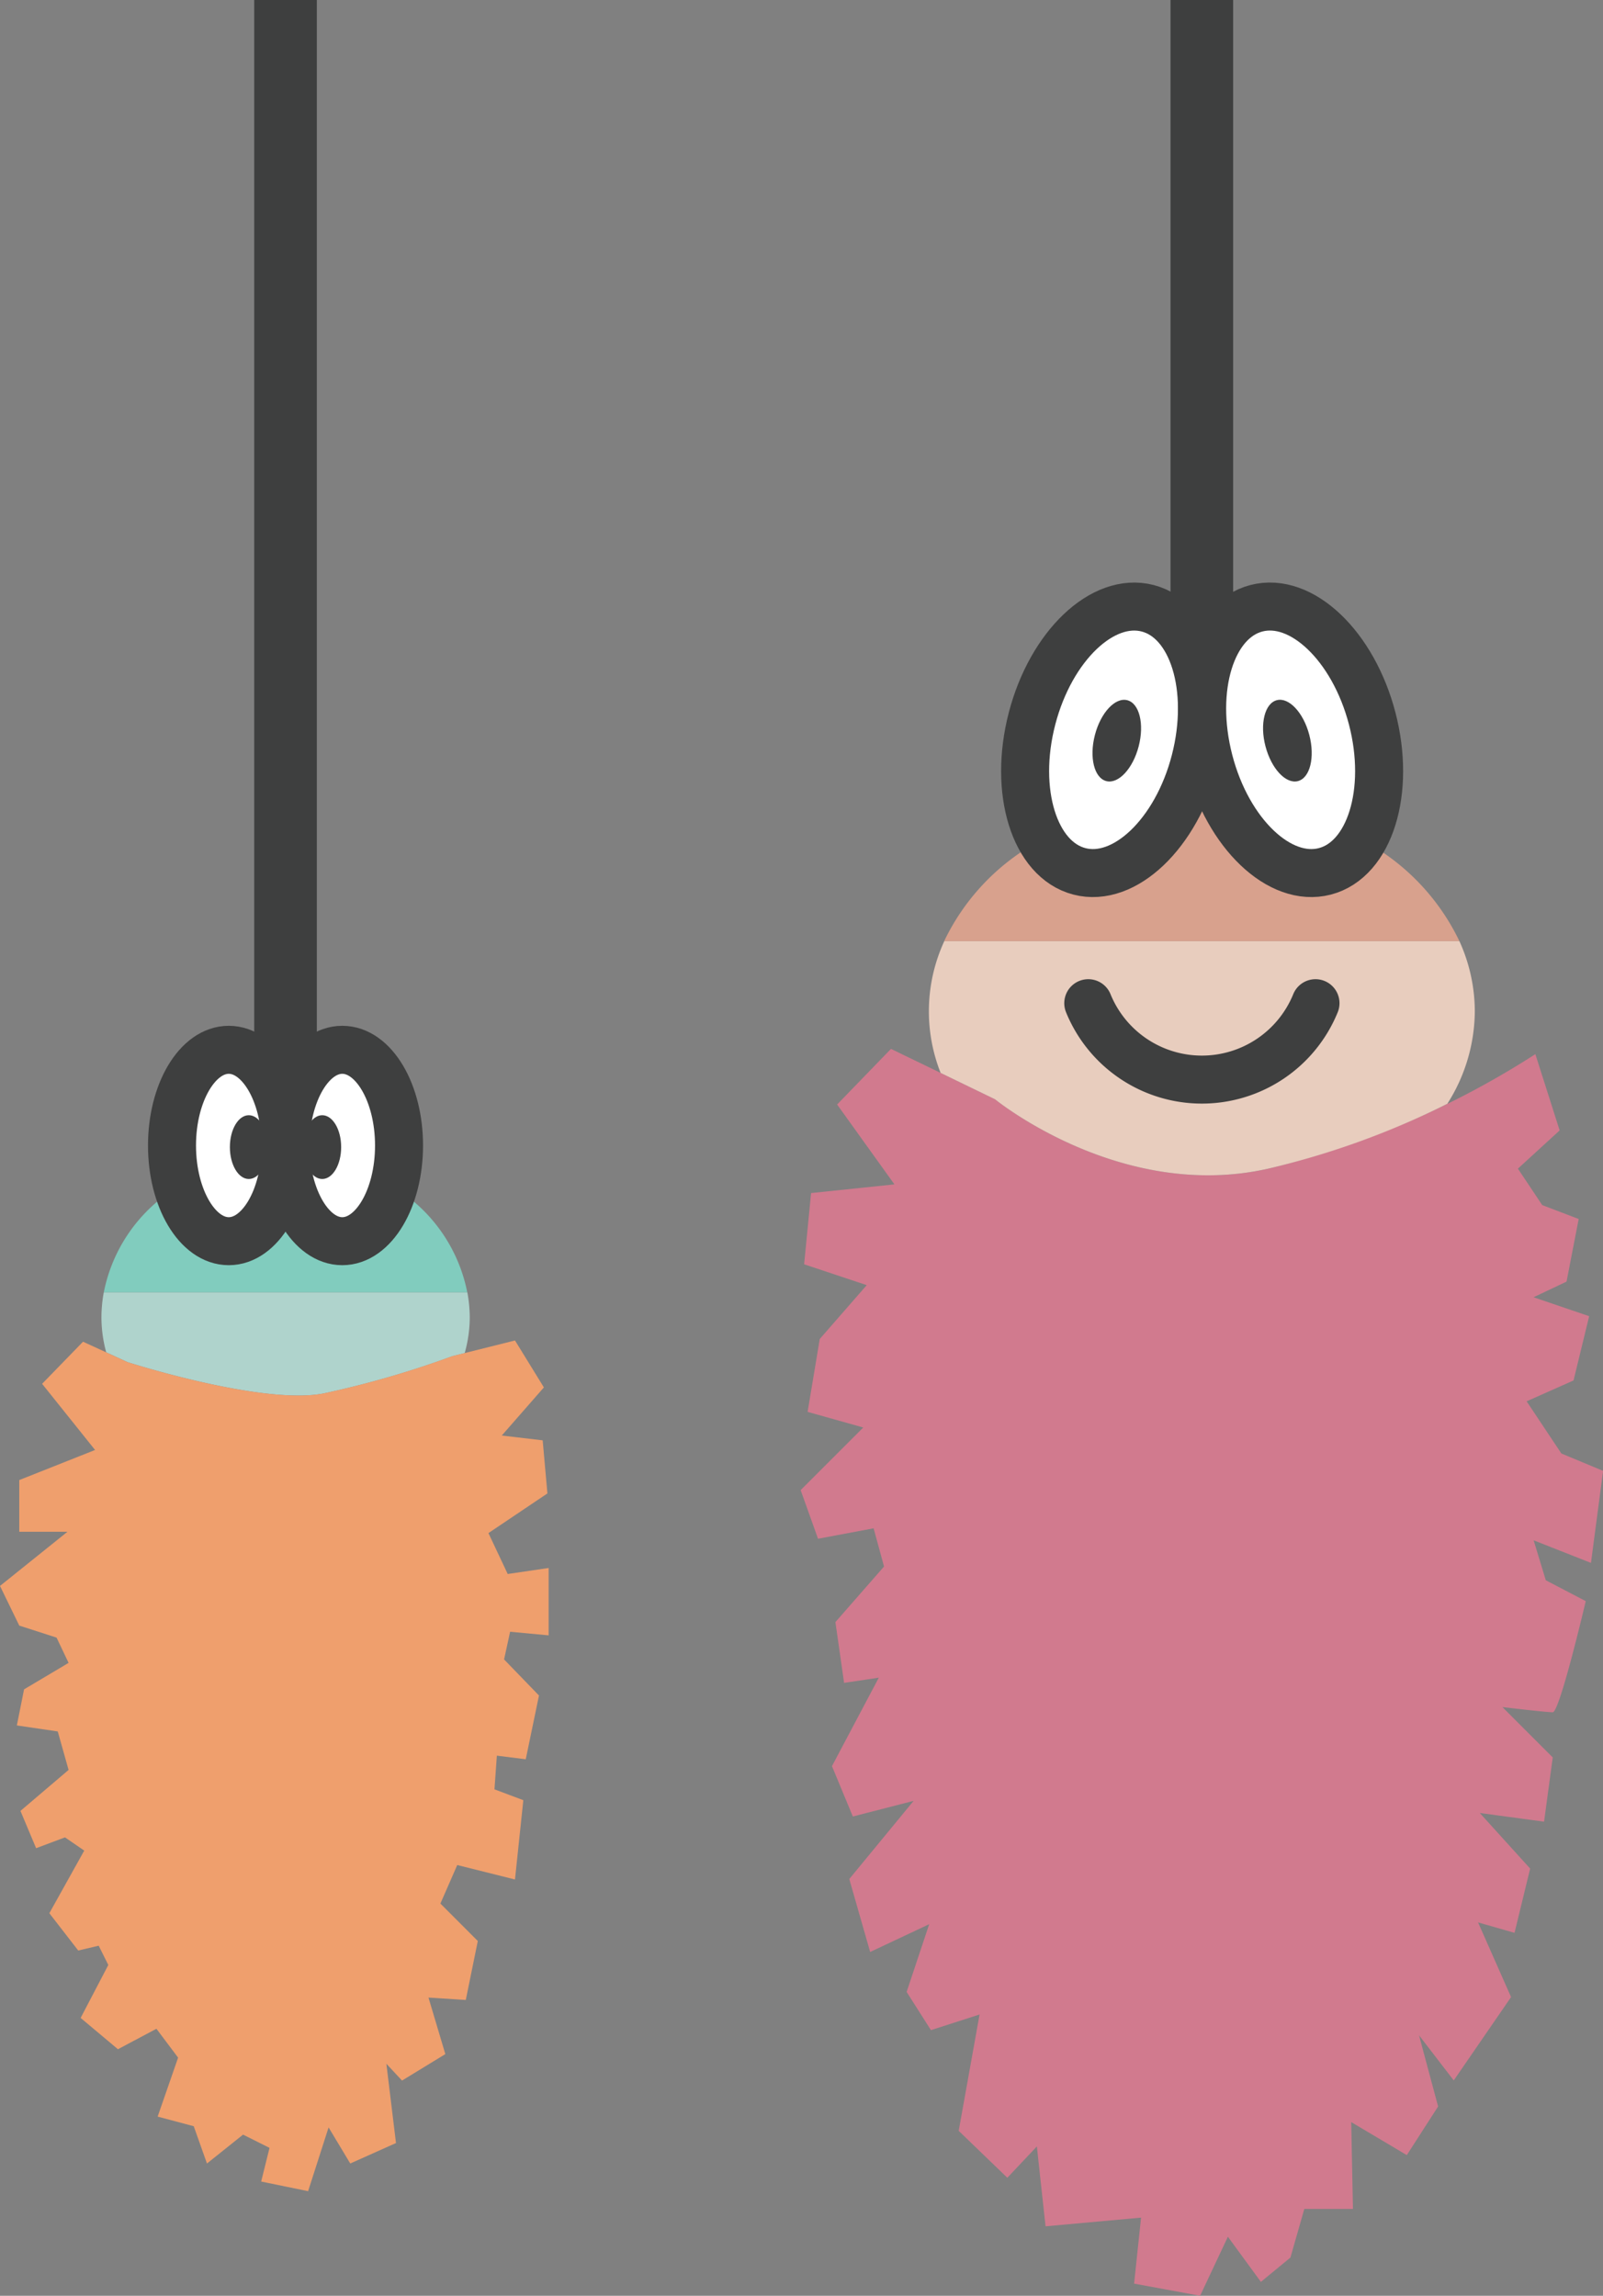
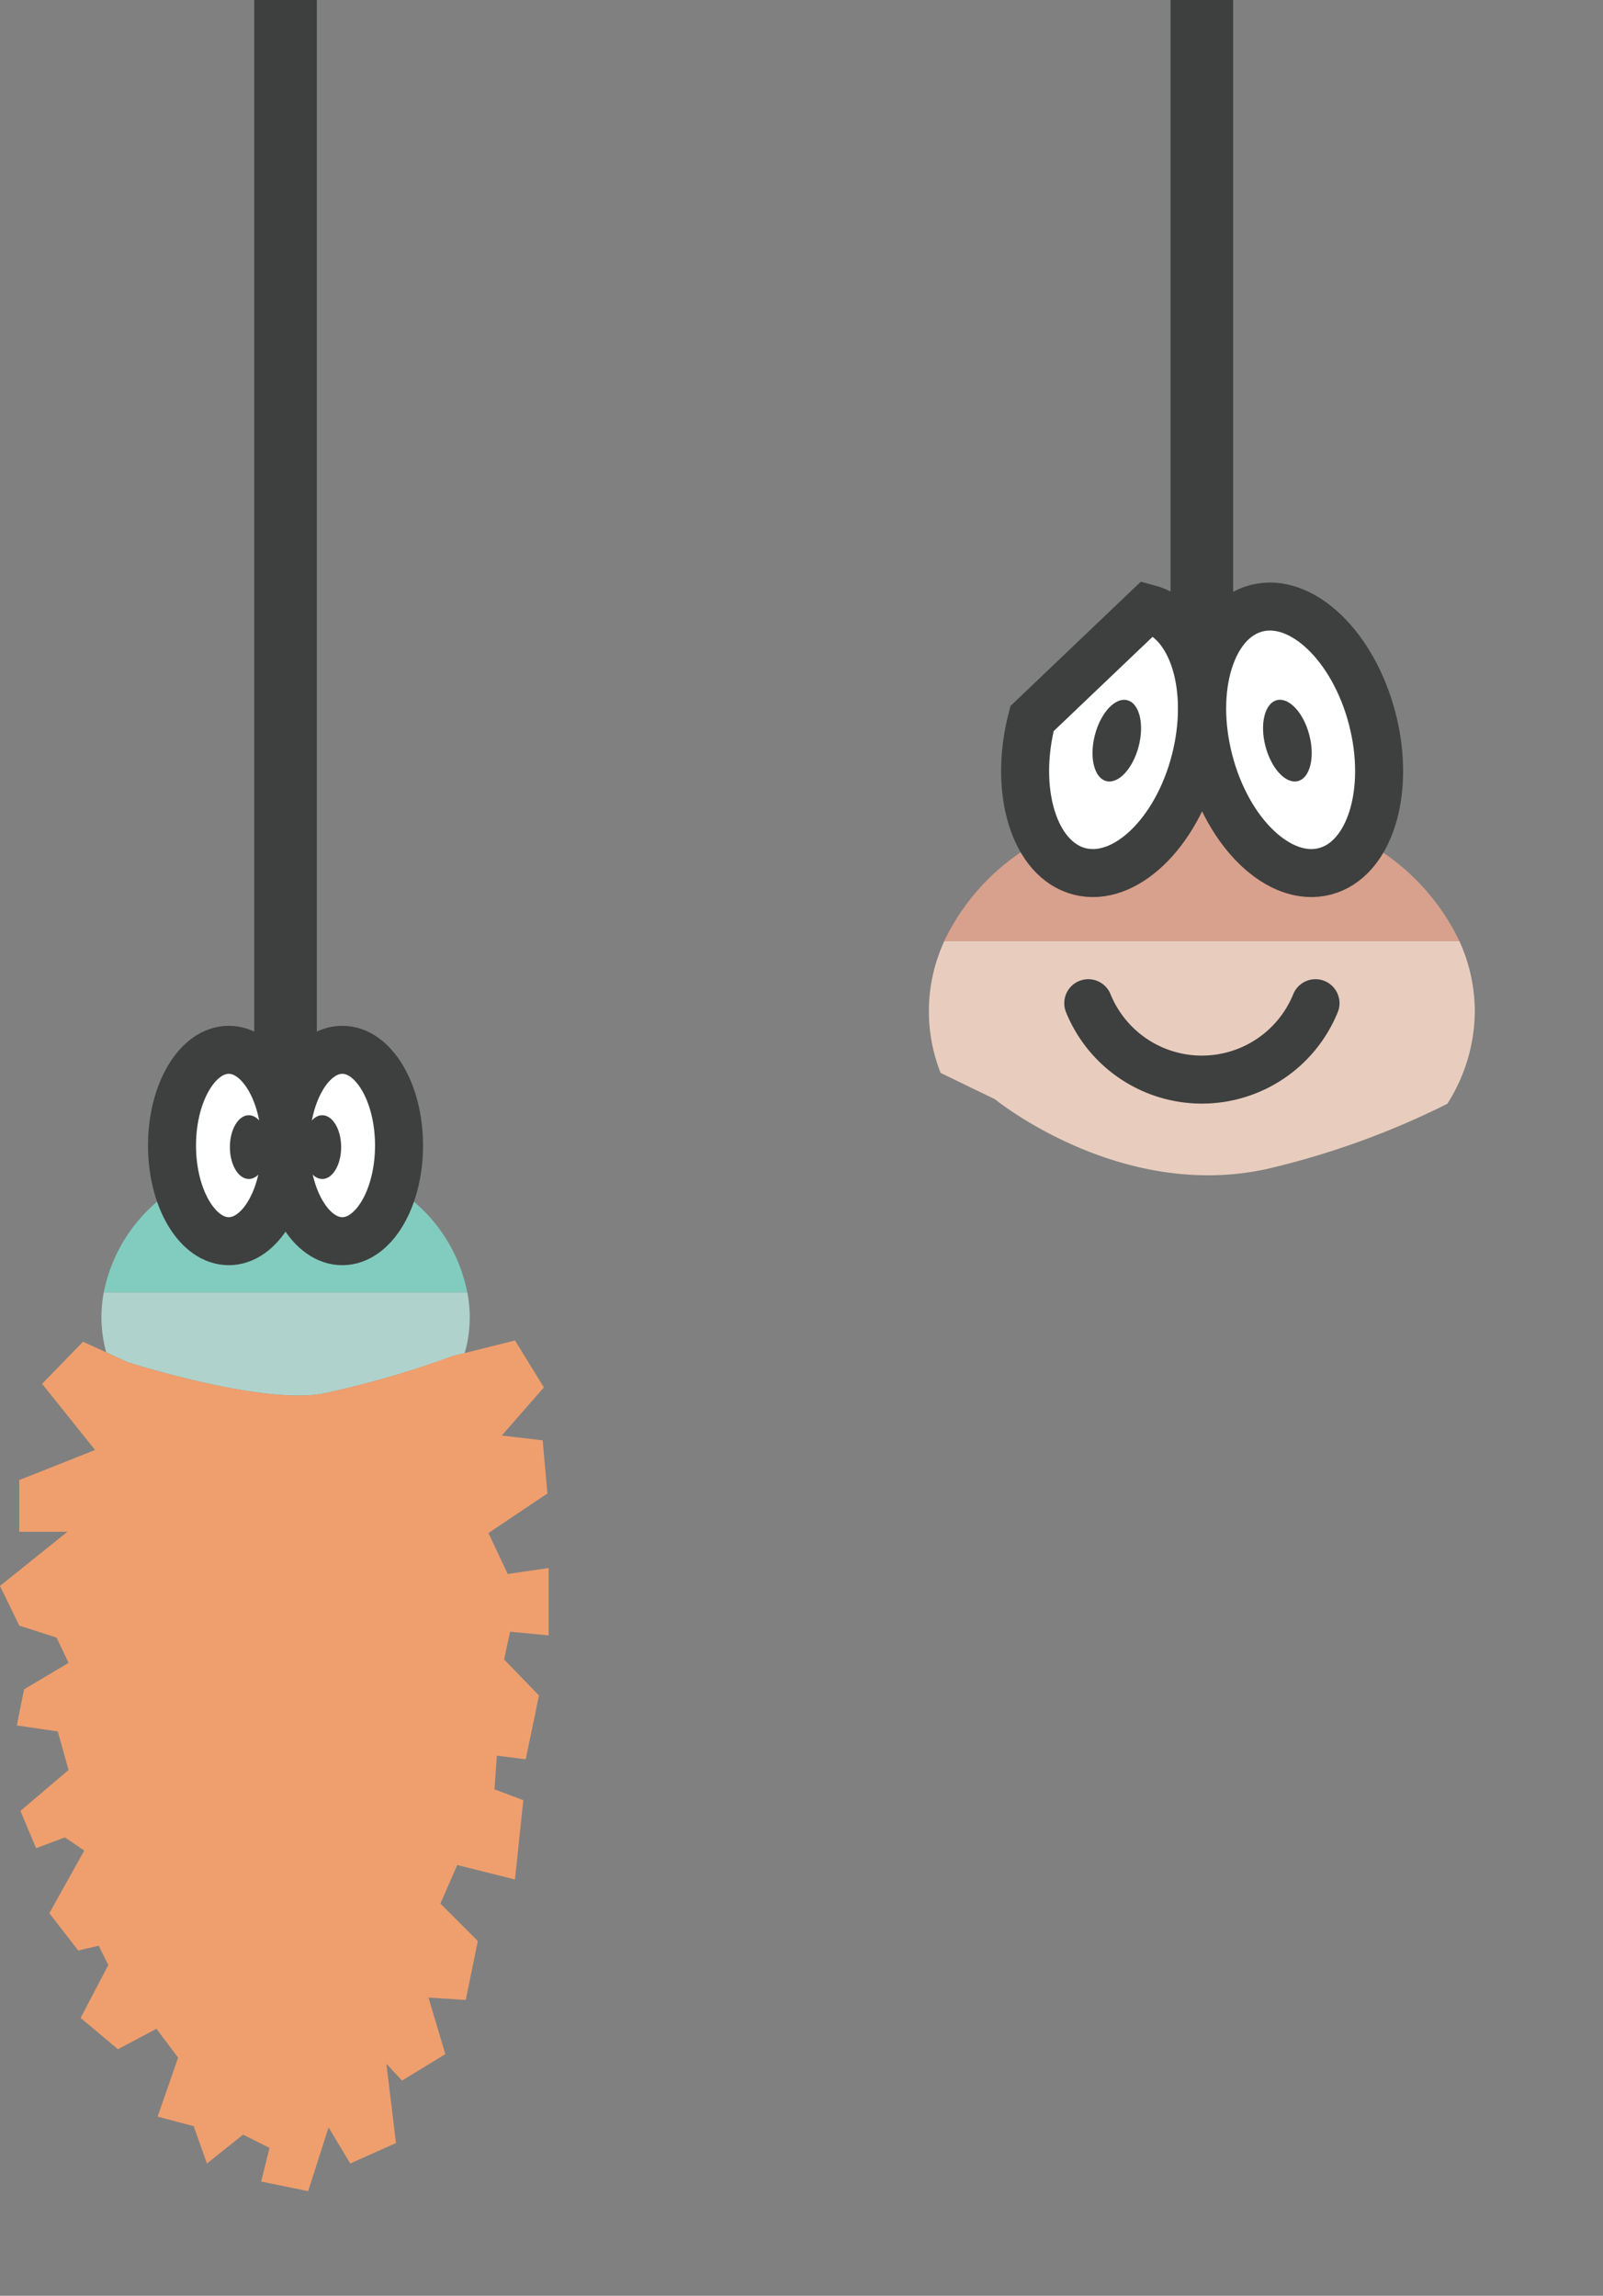
<svg xmlns="http://www.w3.org/2000/svg" width="76.801" height="110" viewBox="0 0 76.801 110">
  <rect x="0" y="0" width="76.801" height="110" fill="#808080" stroke="none" />
  <g transform="translate(-977.949 -524)">
    <g transform="translate(977.949 524)">
      <path d="M21.362,84.712c-.431,1.571-1.373,2.663-2.466,2.663-1.412,0-2.571-1.815-2.705-4.136h-.027c-.134,2.321-1.293,4.136-2.706,4.136-1.094,0-2.035-1.092-2.466-2.663a7.627,7.627,0,0,0-3.523,5.044H24.885A7.63,7.63,0,0,0,21.362,84.712Z" transform="translate(-2.497 -27.831)" fill="#81ccbe" />
      <line y2="55.408" transform="translate(13.68)" fill="none" stroke="#3e3f3f" stroke-width="3" />
      <path d="M17.819,80.15c0,2.532-1.217,4.585-2.719,4.585s-2.719-2.053-2.719-4.585S13.6,75.565,15.1,75.565,17.819,77.619,17.819,80.15Z" transform="translate(-4.14 -25.265)" fill="#fff" stroke="#3e3f3f" stroke-width="2.3" />
      <path d="M20.551,80.15c0,2.532,1.217,4.585,2.719,4.585s2.719-2.053,2.719-4.585-1.217-4.585-2.719-4.585S20.551,77.619,20.551,80.15Z" transform="translate(-6.871 -25.265)" fill="#fff" stroke="#3e3f3f" stroke-width="2.3" />
      <path d="M8.551,96.37s6.456,2.076,9.4,1.5a45.721,45.721,0,0,0,6.169-1.787l.584-.146a6.378,6.378,0,0,0,.242-1.728,6.764,6.764,0,0,0-.114-1.178H7.411A6.764,6.764,0,0,0,7.3,94.208,6.37,6.37,0,0,0,7.529,95.9Z" transform="translate(-2.44 -31.105)" fill="#afd3cc" />
      <path d="M3.978,96.547l-1.96,2.018,2.537,3.17L.923,103.176v2.479H3.23L0,108.249l.923,1.9,1.787.576.576,1.211-2.133,1.268-.346,1.729,1.96.288.519,1.844L.98,119.028l.75,1.787,1.383-.519.923.634-1.672,3,1.384,1.788.98-.231.461.923-1.326,2.537,1.787,1.5,1.845-.98,1.038,1.383-.98,2.825,1.729.461.634,1.787,1.729-1.384,1.268.634-.4,1.614,2.249.461.981-3.055,1.038,1.729,2.191-.98-.461-3.8.75.807,2.075-1.268-.807-2.709,1.787.115.576-2.825L21.1,123.467l.807-1.845,2.766.692.4-3.8-1.383-.519.115-1.614,1.384.173.634-3.055-1.672-1.729.289-1.326,1.845.173v-3.228l-1.96.288-.923-1.96,2.825-1.9L26,101.273l-1.96-.23,2.018-2.306-1.384-2.249-3,.75a45.721,45.721,0,0,1-6.169,1.787c-2.94.576-9.4-1.5-9.4-1.5Z" transform="translate(0 -32.261)" fill="#ef9f6d" />
      <path d="M18.358,81.8c0,.844-.405,1.528-.906,1.528s-.906-.684-.906-1.528.405-1.528.906-1.528S18.358,80.954,18.358,81.8Z" transform="translate(-5.532 -26.838)" fill="#3e3f3f" />
      <path d="M21.833,81.8c0,.844.405,1.528.906,1.528s.906-.684.906-1.528-.405-1.528-.906-1.528S21.833,80.954,21.833,81.8Z" transform="translate(-7.3 -26.838)" fill="#3e3f3f" />
    </g>
    <g transform="translate(1016.309 524)">
      <line y2="34.948" transform="translate(19.221)" fill="none" stroke="#3e3f3f" stroke-width="3" />
-       <path d="M9.319,77.915,4.327,75.5,1.747,78.165l2.746,3.827L.5,82.408.166,85.82l3,1L.915,89.4.333,92.892,3,93.641l-3,3,.832,2.33,2.663-.5.5,1.831-2.33,2.663.416,2.912,1.664-.25L1.5,109.866l1,2.413,2.912-.749L2.33,115.275l1,3.495,2.829-1.331-1.082,3.245,1.165,1.831,2.33-.749-1,5.575,2.33,2.247,1.415-1.5.416,3.827,4.576-.416-.333,3.162,3.162.582,1.331-2.829,1.581,2.163,1.415-1.165.666-2.33h2.33l-.083-4.16,2.663,1.581,1.5-2.33-.915-3.411,1.664,2.163,2.746-3.994-1.581-3.578,1.747.5.749-3.079-2.413-2.663,3.079.416.416-3.079-2.413-2.413s2.08.25,2.413.25,1.581-5.325,1.581-5.325l-1.914-1-.582-1.914,2.746,1.082.582-4.41-2-.832-1.664-2.5,2.247-1,.749-3.079L35.113,87.4l1.581-.749.582-3-1.747-.666-1.165-1.747,2-1.831L35.2,75.752a41.8,41.8,0,0,1-12.814,5.492C15.31,82.824,9.319,77.915,9.319,77.915Z" transform="translate(0 -25.244)" fill="#d17a8e" />
      <path d="M12.4,75.321S18.4,80.23,25.468,78.649a39.139,39.139,0,0,0,8.6-3.112,8.327,8.327,0,0,0,1.317-4.427,8.15,8.15,0,0,0-.738-3.367H9.968a8.024,8.024,0,0,0-.176,6.314Z" transform="translate(-3.086 -22.65)" fill="#e8cdbe" />
      <path d="M30.755,57.937a3.171,3.171,0,0,1-1.91,1.577c-2.265.588-4.871-1.894-5.82-5.545a10.778,10.778,0,0,1-.3-1.716h-.1a10.853,10.853,0,0,1-.3,1.716c-.949,3.651-3.555,6.134-5.82,5.545a3.168,3.168,0,0,1-1.91-1.578,10.718,10.718,0,0,0-4.261,4.628H35.019A10.726,10.726,0,0,0,30.755,57.937Z" transform="translate(-3.458 -17.471)" fill="#d8a18d" />
-       <path d="M16.487,49.028c-.905,3.481.111,6.758,2.27,7.319S23.4,54.542,24.3,51.061s-.111-6.758-2.27-7.319S17.391,45.547,16.487,49.028Z" transform="translate(-5.402 -14.597)" fill="#fff" stroke="#3e3f3f" stroke-width="2.3" />
+       <path d="M16.487,49.028c-.905,3.481.111,6.758,2.27,7.319S23.4,54.542,24.3,51.061s-.111-6.758-2.27-7.319Z" transform="translate(-5.402 -14.597)" fill="#fff" stroke="#3e3f3f" stroke-width="2.3" />
      <path d="M21.122,52.057c-.279,1.07-.035,2.06.545,2.21s1.274-.594,1.552-1.665.034-2.06-.545-2.21S21.4,50.987,21.122,52.057Z" transform="translate(-7.024 -16.842)" fill="#3e3f3f" />
      <path d="M37.045,49.028c.905,3.481-.111,6.758-2.27,7.319s-4.644-1.805-5.548-5.287.111-6.758,2.27-7.319S36.14,45.547,37.045,49.028Z" transform="translate(-9.661 -14.597)" fill="#fff" stroke="#3e3f3f" stroke-width="2.3" />
      <path d="M35.5,52.057c.279,1.07.035,2.06-.545,2.21S33.681,53.673,33.4,52.6s-.034-2.06.544-2.21S35.222,50.987,35.5,52.057Z" transform="translate(-11.13 -16.842)" fill="#3e3f3f" />
      <path d="M20.7,72.21a5.877,5.877,0,0,0,10.886,0" transform="translate(-6.92 -24.143)" fill="none" stroke="#3e3f3f" stroke-linecap="round" stroke-width="2.3" />
    </g>
  </g>
</svg>